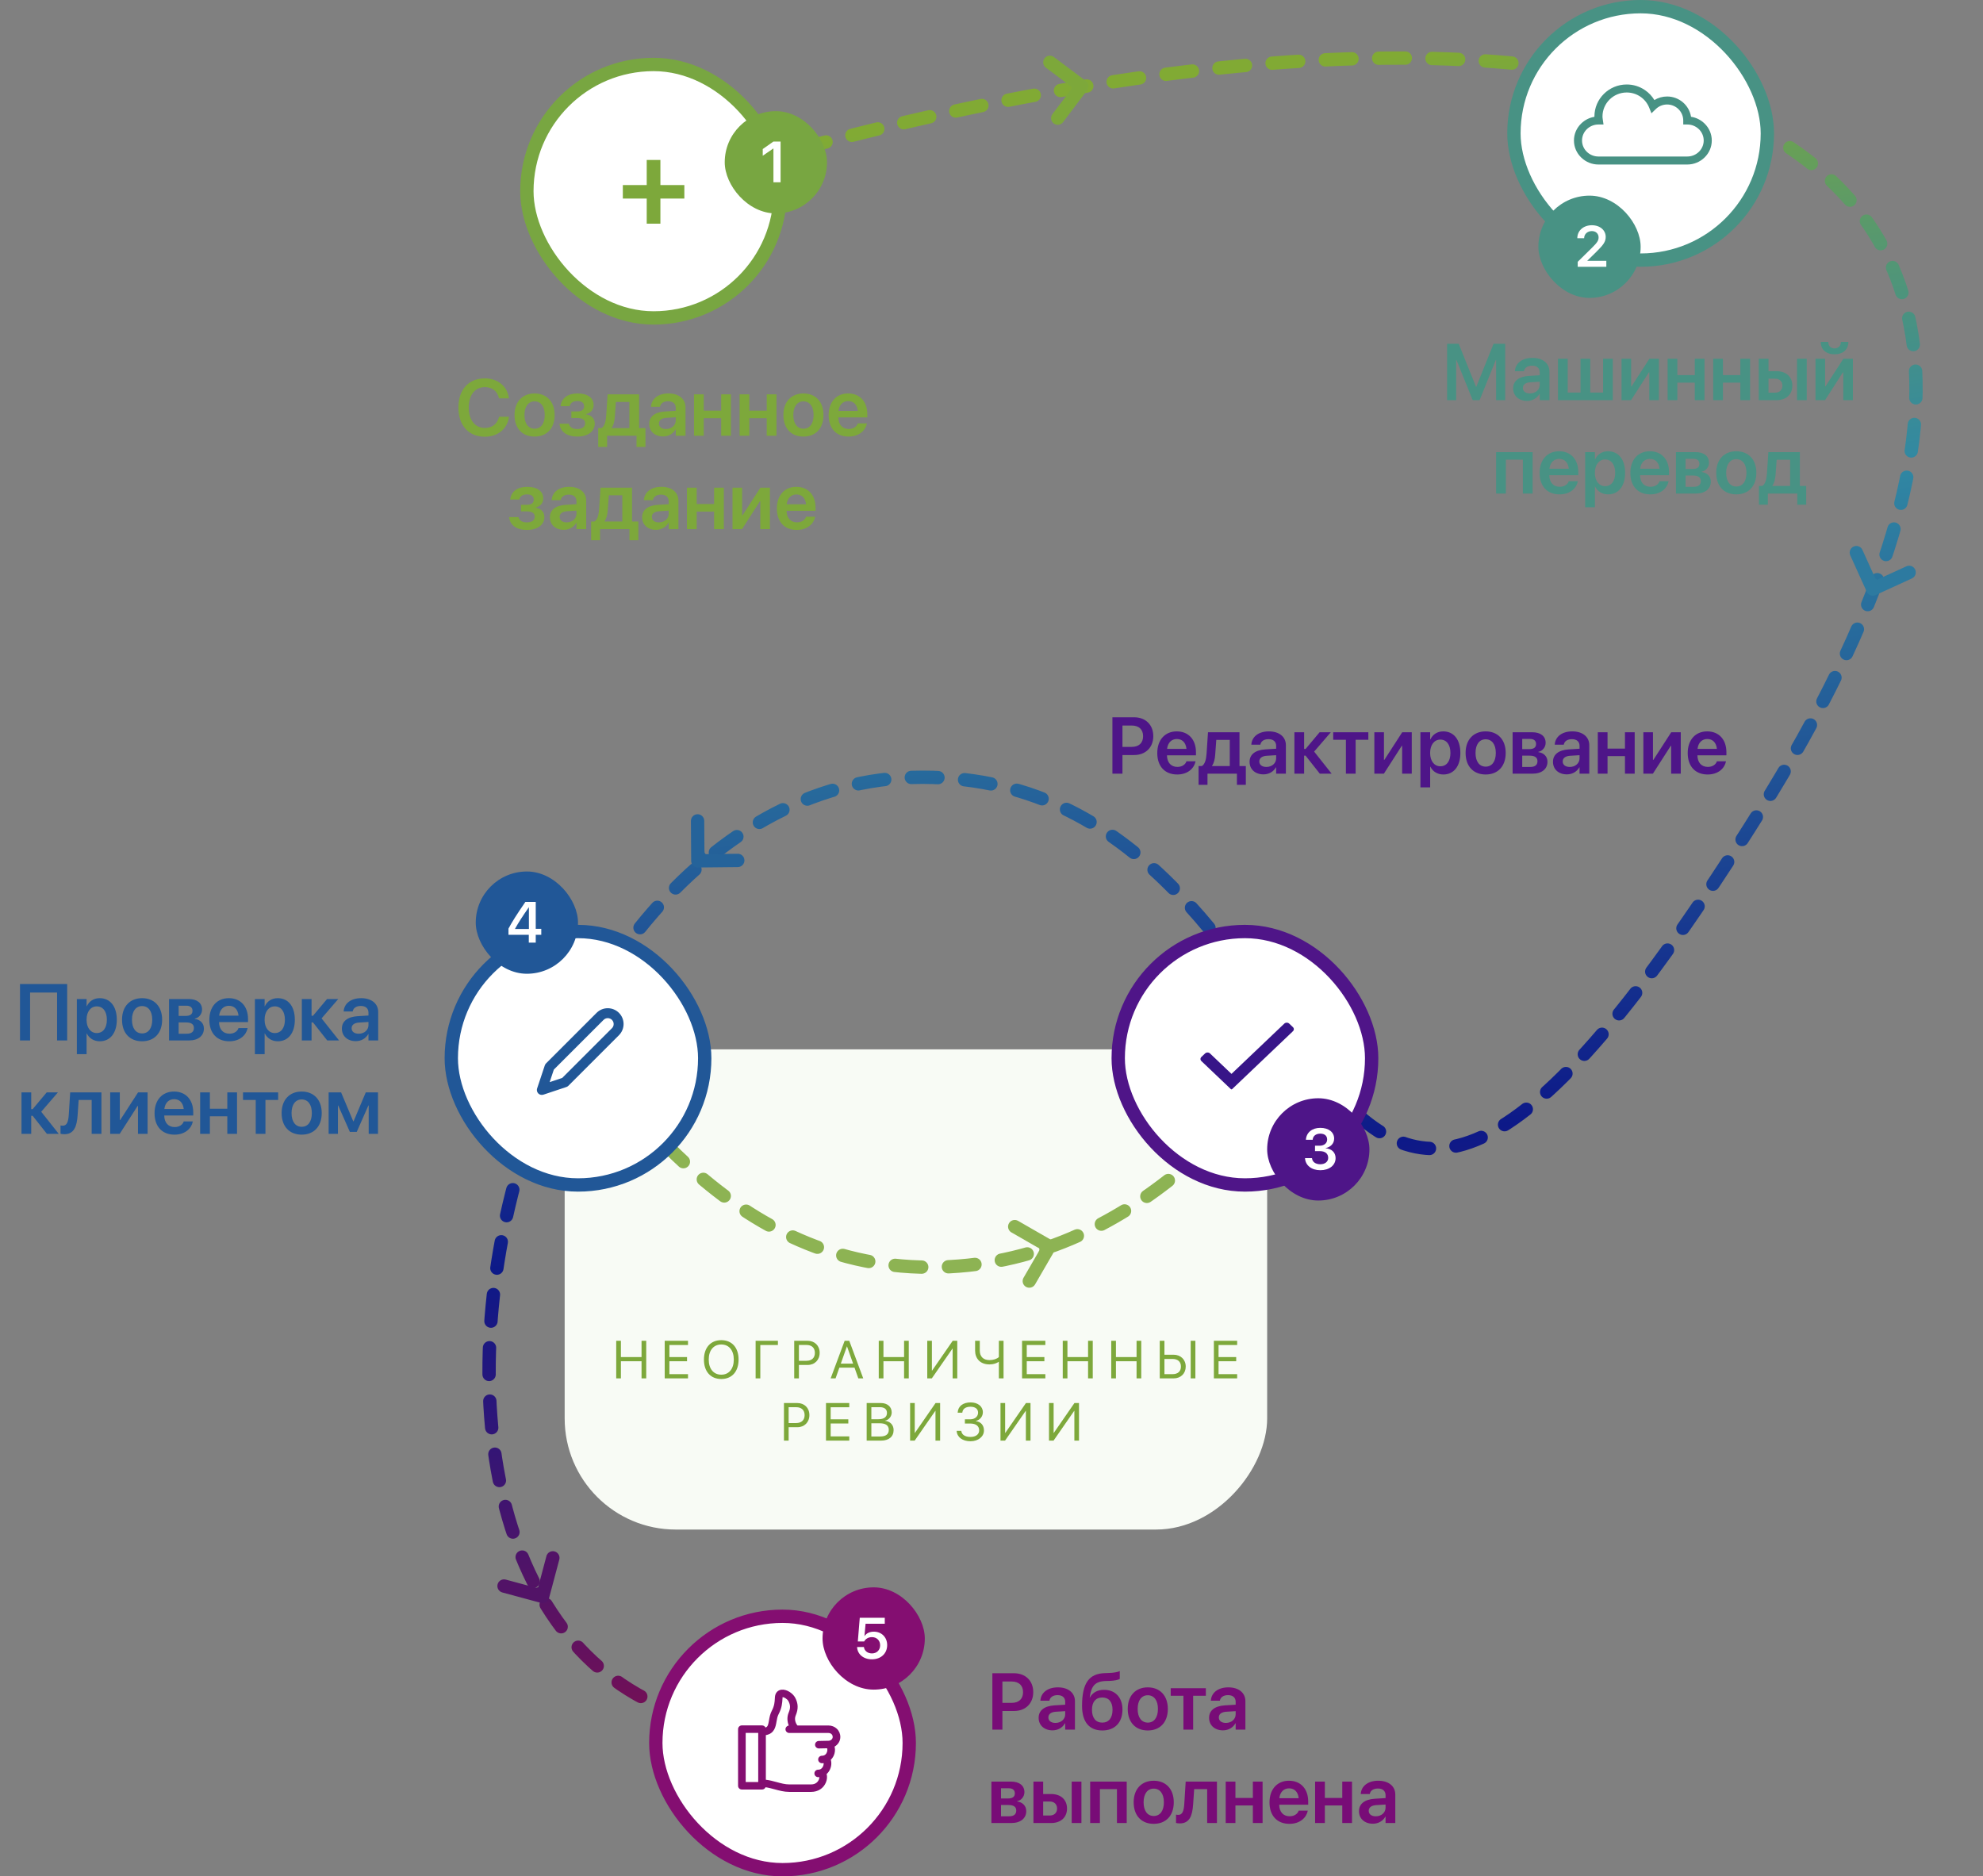
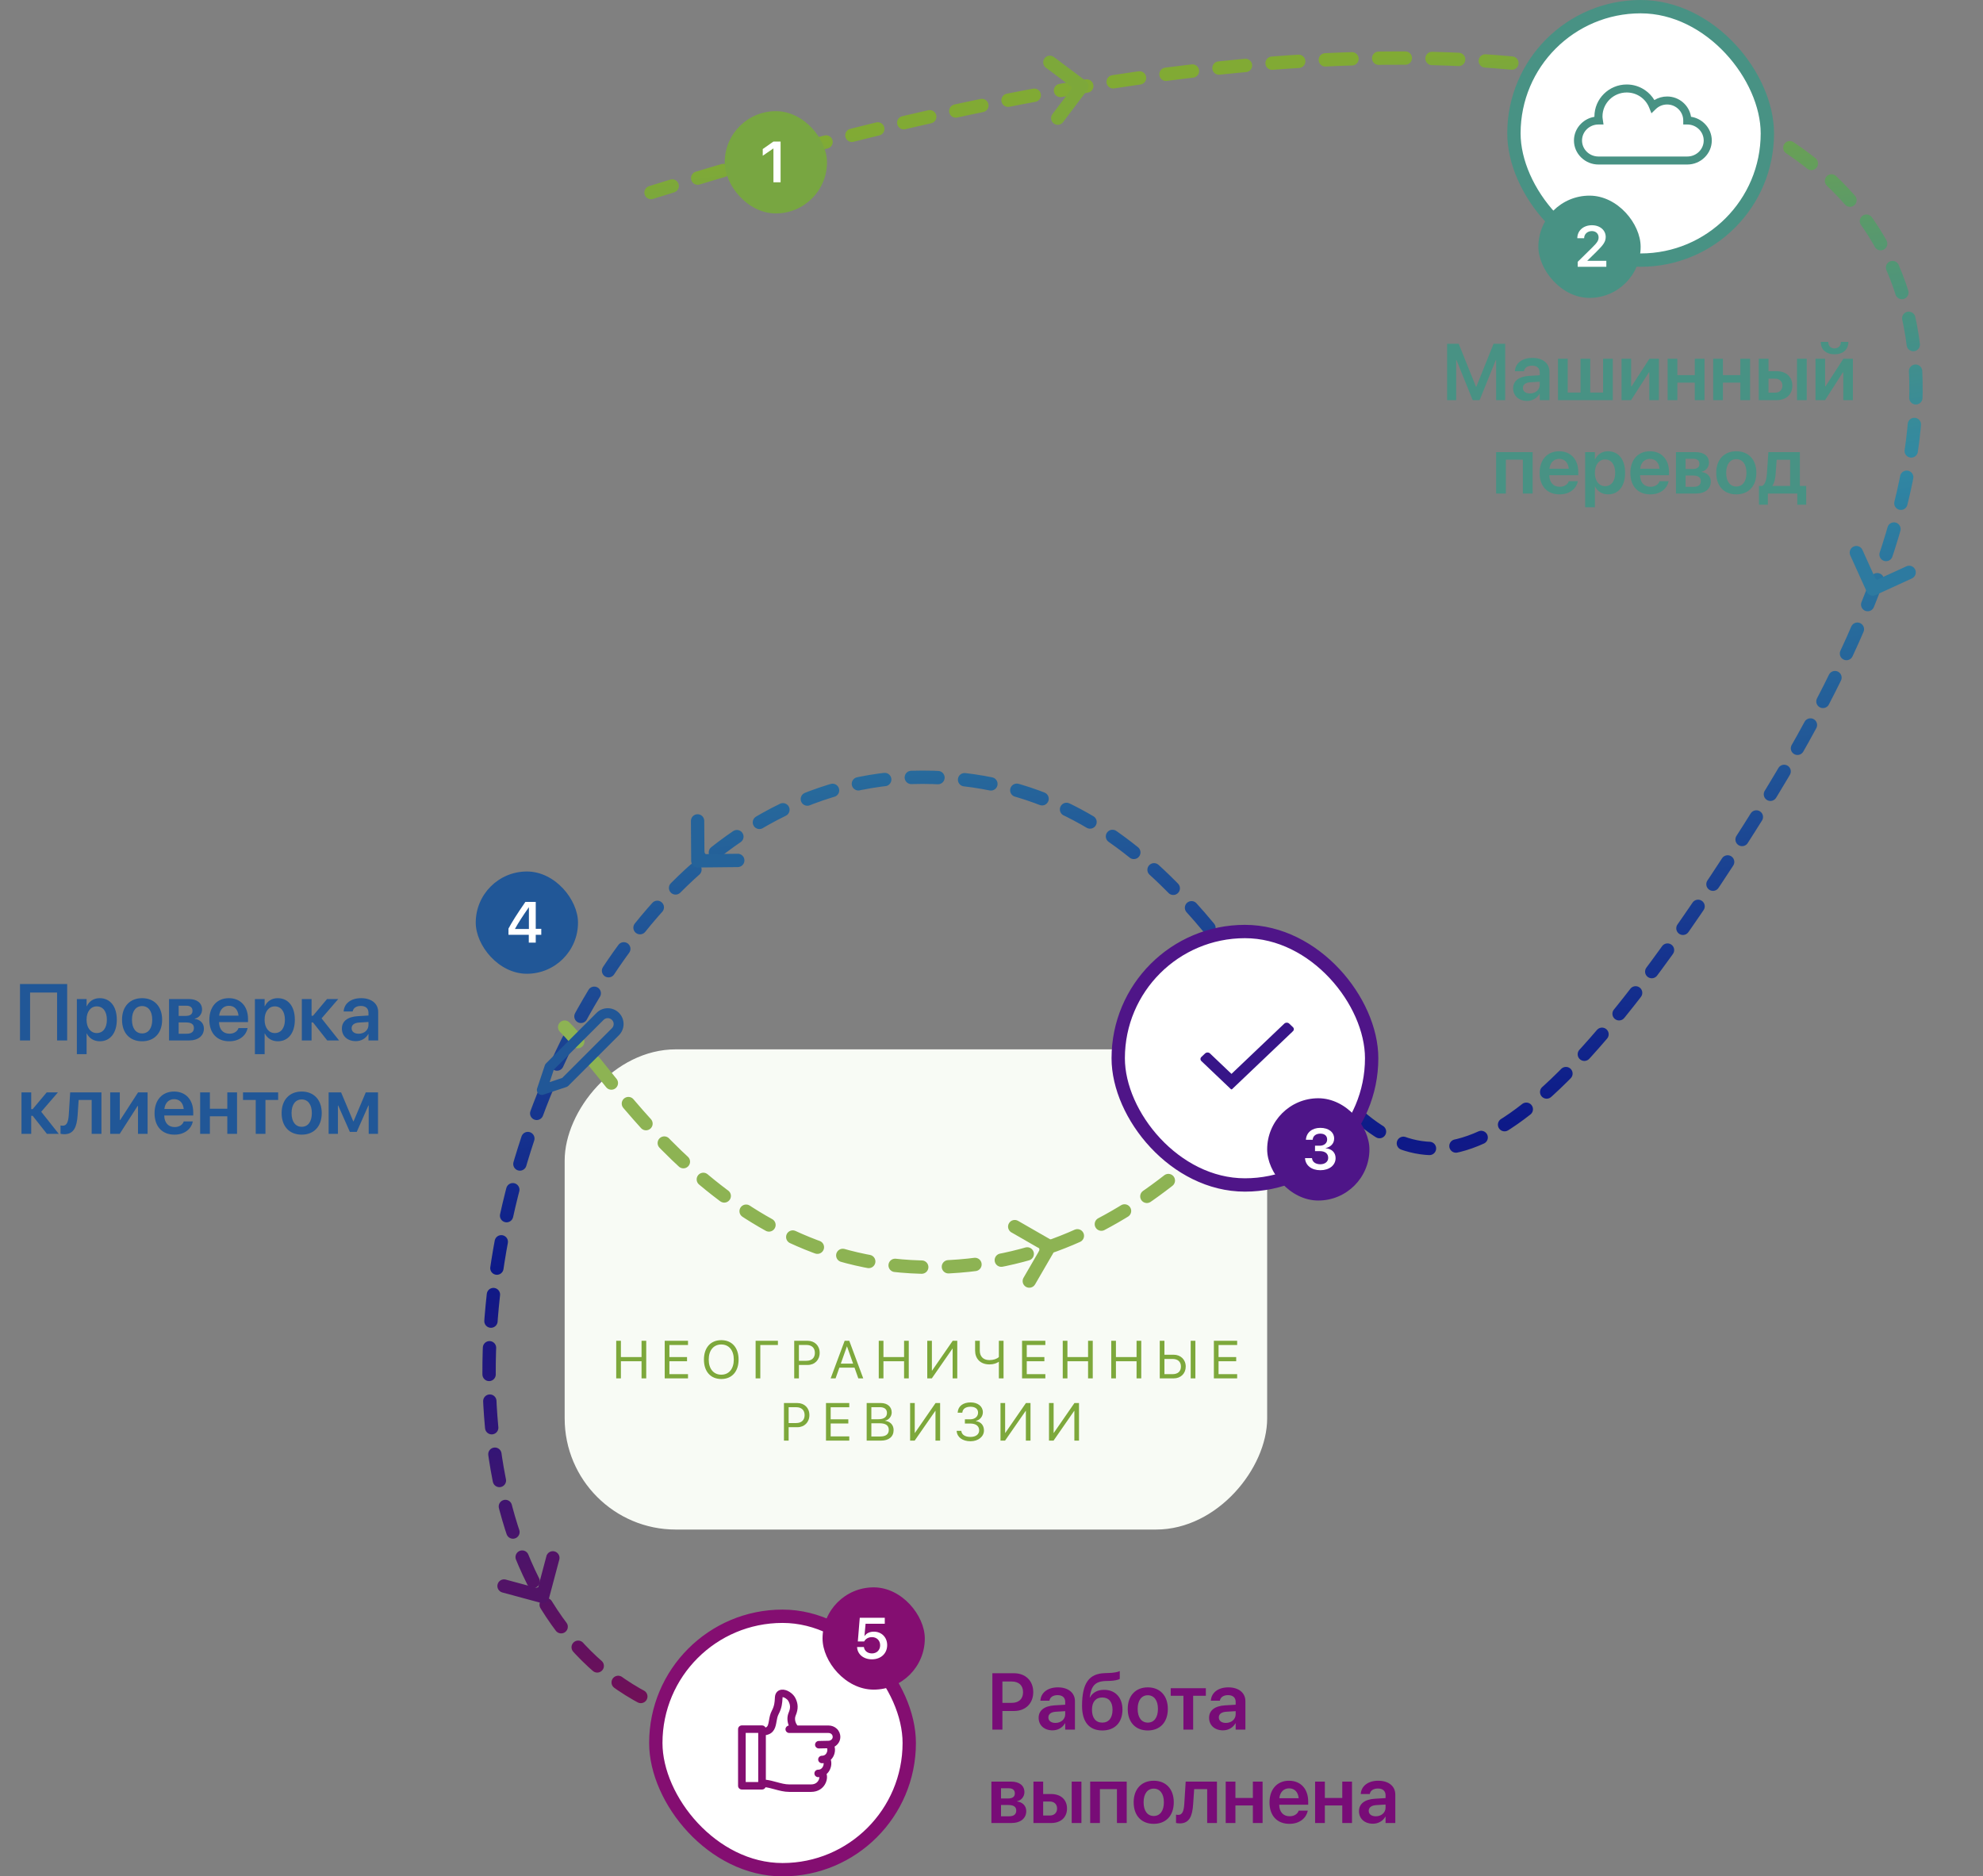
<svg xmlns="http://www.w3.org/2000/svg" width="446" height="422" viewBox="0 0 446 422" fill="none">
  <rect x="0" y="0" width="446" height="422" fill="#808080" stroke="none" />
  <rect width="158" height="108" rx="25" transform="matrix(-1 0 0 1 285 236)" fill="#F8FBF5" />
  <path d="M178.926 388.804C64.926 393.804 104.926 174.804 207.426 174.804C309.926 174.804 286.353 357.609 395.926 182.304C505.5 7 340 -18 146.426 43.304" stroke="url(#paint0_linear)" stroke-width="3" stroke-linecap="round" stroke-linejoin="round" stroke-dasharray="6 6" />
  <path d="M296 231C283 245.5 256.235 285 209.206 285C162.176 285 138.088 242.01 127 231" stroke="#8DB353" stroke-width="3" stroke-linecap="round" stroke-linejoin="round" stroke-dasharray="6 6" />
-   <rect x="118.5" y="14.5" width="57" height="57" rx="28.5" fill="white" stroke="#78A641" stroke-width="3" />
  <rect x="163" y="25" width="23" height="23" rx="11.5" fill="#78A641" />
  <rect x="147.5" y="363.5" width="57" height="57" rx="28.5" fill="white" stroke="#840E71" stroke-width="3" />
-   <rect x="101.5" y="209.5" width="57" height="57" rx="28.5" fill="white" stroke="#215797" stroke-width="3" />
  <rect x="251.5" y="209.5" width="57" height="57" rx="28.5" fill="white" stroke="#4F1588" stroke-width="3" />
  <rect x="340.5" y="1.5" width="57" height="57" rx="28.5" fill="white" stroke="#489284" stroke-width="3" />
-   <path d="M109.054 98.22C111.972 98.22 114.125 96.418 114.459 93.816L114.468 93.728H112.244L112.227 93.816C111.805 95.381 110.68 96.251 109.054 96.251C106.848 96.251 105.424 94.476 105.424 91.654V91.645C105.424 88.833 106.839 87.066 109.054 87.066C110.715 87.066 111.822 87.972 112.191 89.422L112.235 89.589H114.468L114.45 89.501C114.125 86.917 111.972 85.098 109.054 85.098C105.415 85.098 103.104 87.594 103.104 91.645V91.654C103.104 95.706 105.415 98.22 109.054 98.22ZM120.233 98.185C122.967 98.185 124.742 96.365 124.742 93.342V93.324C124.742 90.318 122.94 88.49 120.233 88.49C117.518 88.49 115.725 90.336 115.725 93.324V93.342C115.725 96.356 117.491 98.185 120.233 98.185ZM120.242 96.418C118.854 96.418 117.957 95.302 117.957 93.342V93.324C117.957 91.391 118.862 90.266 120.233 90.266C121.613 90.266 122.519 91.382 122.519 93.324V93.342C122.519 95.293 121.631 96.418 120.242 96.418ZM129.84 98.185C132.213 98.185 133.769 97.033 133.769 95.284V95.267C133.769 94.168 133.092 93.43 131.835 93.184V93.113C132.872 92.885 133.514 92.111 133.514 91.118V91.101C133.514 89.483 132.16 88.49 129.928 88.49C127.713 88.49 126.315 89.51 126.087 91.285L126.078 91.347H128.144L128.152 91.285C128.293 90.591 128.926 90.186 129.884 90.186C130.824 90.186 131.378 90.617 131.378 91.356V91.373C131.378 92.138 130.851 92.533 129.796 92.533H128.504V94.01H129.813C131.009 94.01 131.598 94.405 131.598 95.223V95.24C131.598 96.014 130.921 96.488 129.831 96.488C128.82 96.488 128.17 96.11 127.968 95.381L127.941 95.293H125.832L125.841 95.363C126.034 97.121 127.546 98.185 129.84 98.185ZM136.546 100.505V98H143.164V100.505H145.168V96.286H143.744V88.684H136.66L136.335 93.544C136.247 94.801 135.966 95.882 135.28 96.286H134.542V100.505H136.546ZM141.556 96.286H137.557V96.242C138.005 95.618 138.216 94.722 138.286 93.658L138.523 90.397H141.556V96.286ZM149.141 98.158C150.362 98.158 151.399 97.543 151.944 96.567H151.988V98H154.177V91.593C154.177 89.721 152.683 88.49 150.345 88.49C147.98 88.49 146.557 89.73 146.416 91.382L146.407 91.487H148.438L148.455 91.408C148.596 90.723 149.237 90.239 150.274 90.239C151.373 90.239 151.988 90.811 151.988 91.751V92.393L149.554 92.542C147.304 92.683 146.012 93.676 146.012 95.328V95.346C146.012 97.007 147.269 98.158 149.141 98.158ZM148.2 95.258V95.249C148.2 94.511 148.789 94.045 149.861 93.975L151.988 93.843V94.546C151.988 95.653 151.048 96.488 149.791 96.488C148.824 96.488 148.2 96.022 148.2 95.258ZM162.201 98H164.39V88.684H162.201V92.357H158.281V88.684H156.093V98H158.281V94.054H162.201V98ZM172.449 98H174.638V88.684H172.449V92.357H168.529V88.684H166.341V98H168.529V94.054H172.449V98ZM180.702 98.185C183.436 98.185 185.211 96.365 185.211 93.342V93.324C185.211 90.318 183.409 88.49 180.702 88.49C177.986 88.49 176.193 90.336 176.193 93.324V93.342C176.193 96.356 177.96 98.185 180.702 98.185ZM180.711 96.418C179.322 96.418 178.426 95.302 178.426 93.342V93.324C178.426 91.391 179.331 90.266 180.702 90.266C182.082 90.266 182.987 91.382 182.987 93.324V93.342C182.987 95.293 182.1 96.418 180.711 96.418ZM190.854 98.185C193.288 98.185 194.659 96.743 194.958 95.311L194.976 95.214H192.928L192.91 95.275C192.699 95.899 191.996 96.48 190.897 96.48C189.474 96.48 188.577 95.513 188.551 93.878H195.072V93.175C195.072 90.362 193.42 88.49 190.748 88.49C188.085 88.49 186.371 90.424 186.371 93.359V93.368C186.371 96.33 188.059 98.185 190.854 98.185ZM190.774 90.204C191.935 90.204 192.778 90.942 192.937 92.419H188.577C188.744 90.986 189.623 90.204 190.774 90.204ZM118.511 119.185C120.884 119.185 122.439 118.033 122.439 116.284V116.267C122.439 115.168 121.763 114.43 120.506 114.184V114.113C121.543 113.885 122.185 113.111 122.185 112.118V112.101C122.185 110.483 120.831 109.49 118.599 109.49C116.384 109.49 114.986 110.51 114.758 112.285L114.749 112.347H116.814L116.823 112.285C116.964 111.591 117.597 111.187 118.555 111.187C119.495 111.187 120.049 111.617 120.049 112.355V112.373C120.049 113.138 119.521 113.533 118.467 113.533H117.175V115.01H118.484C119.68 115.01 120.269 115.405 120.269 116.223V116.24C120.269 117.014 119.592 117.488 118.502 117.488C117.491 117.488 116.841 117.11 116.639 116.381L116.612 116.293H114.503L114.512 116.363C114.705 118.121 116.217 119.185 118.511 119.185ZM126.808 119.158C128.029 119.158 129.066 118.543 129.611 117.567H129.655V119H131.844V112.593C131.844 110.721 130.35 109.49 128.012 109.49C125.647 109.49 124.224 110.729 124.083 112.382L124.074 112.487H126.104L126.122 112.408C126.263 111.723 126.904 111.239 127.941 111.239C129.04 111.239 129.655 111.811 129.655 112.751V113.393L127.221 113.542C124.971 113.683 123.679 114.676 123.679 116.328V116.346C123.679 118.007 124.936 119.158 126.808 119.158ZM125.867 116.258V116.249C125.867 115.511 126.456 115.045 127.528 114.975L129.655 114.843V115.546C129.655 116.653 128.715 117.488 127.458 117.488C126.491 117.488 125.867 117.022 125.867 116.258ZM134.955 121.505V119H141.573V121.505H143.577V117.286H142.153V109.684H135.069L134.744 114.544C134.656 115.801 134.375 116.882 133.689 117.286H132.951V121.505H134.955ZM139.965 117.286H135.966V117.242C136.414 116.618 136.625 115.722 136.695 114.658L136.933 111.397H139.965V117.286ZM147.55 119.158C148.771 119.158 149.809 118.543 150.354 117.567H150.397V119H152.586V112.593C152.586 110.721 151.092 109.49 148.754 109.49C146.39 109.49 144.966 110.729 144.825 112.382L144.816 112.487H146.847L146.864 112.408C147.005 111.723 147.646 111.239 148.684 111.239C149.782 111.239 150.397 111.811 150.397 112.751V113.393L147.963 113.542C145.713 113.683 144.421 114.676 144.421 116.328V116.346C144.421 118.007 145.678 119.158 147.55 119.158ZM146.609 116.258V116.249C146.609 115.511 147.198 115.045 148.271 114.975L150.397 114.843V115.546C150.397 116.653 149.457 117.488 148.2 117.488C147.233 117.488 146.609 117.022 146.609 116.258ZM160.61 119H162.799V109.684H160.61V113.357H156.69V109.684H154.502V119H156.69V115.054H160.61V119ZM164.75 119H166.895L170.911 112.742H170.999V119H173.161V109.684H171.017L167 115.897H166.912V109.684H164.75V119ZM179.208 119.185C181.643 119.185 183.014 117.743 183.312 116.311L183.33 116.214H181.282L181.265 116.275C181.054 116.899 180.351 117.479 179.252 117.479C177.828 117.479 176.932 116.513 176.905 114.878H183.427V114.175C183.427 111.362 181.774 109.49 179.103 109.49C176.439 109.49 174.726 111.424 174.726 114.359V114.368C174.726 117.33 176.413 119.185 179.208 119.185ZM179.129 111.204C180.289 111.204 181.133 111.942 181.291 113.419H176.932C177.099 111.986 177.978 111.204 179.129 111.204Z" fill="#7DA83B" />
  <path d="M173.956 41H175.562V31.84H173.943L171.55 33.523V35.027L173.917 33.402H173.956V41Z" fill="white" />
  <rect x="346" y="44" width="23" height="23" rx="11.5" fill="#489284" />
  <path d="M354.756 53.576H356.292C356.292 52.643 357.042 51.97 358.032 51.97C358.939 51.97 359.542 52.58 359.542 53.379C359.542 54.065 359.276 54.522 358.083 55.696L354.845 58.883V60H361.282V58.661H357.01V58.629L359.028 56.648C360.628 55.074 361.142 54.363 361.142 53.278C361.142 51.805 359.898 50.656 358.032 50.656C356.127 50.656 354.756 51.869 354.756 53.576Z" fill="white" />
  <rect x="285" y="247" width="23" height="23" rx="11.5" fill="#4E1588" />
  <path d="M295.762 258.893H296.848C298.022 258.893 298.733 259.439 298.727 260.417C298.727 261.254 298.009 261.845 296.962 261.845C295.876 261.845 295.146 261.299 295.083 260.467H293.515C293.598 262.086 294.956 263.184 296.962 263.184C298.968 263.184 300.39 262.08 300.39 260.455C300.39 259.179 299.495 258.366 298.143 258.239V258.208C299.247 257.979 300.066 257.217 300.066 256.062C300.066 254.646 298.847 253.656 296.949 253.656C295.108 253.656 293.82 254.697 293.712 256.335H295.235C295.292 255.472 295.984 254.958 296.949 254.958C297.958 254.958 298.492 255.478 298.492 256.284C298.492 257.097 297.819 257.674 296.81 257.674H295.762V258.893Z" fill="white" />
  <rect x="107" y="196" width="23" height="23" rx="11.5" fill="#215797" />
  <path d="M118.933 212H120.495V210.242H121.739V208.896H120.495V202.84H118.165C116.178 205.729 115.156 207.354 114.363 208.845V210.242H118.933V212ZM115.835 208.89C116.565 207.557 117.454 206.179 118.933 204.059H118.958V208.934H115.835V208.89Z" fill="white" />
  <rect x="185" y="357" width="23" height="23" rx="11.5" fill="#840E71" />
  <path d="M196.095 373.184C198.126 373.184 199.536 371.876 199.536 369.979C199.536 368.233 198.279 366.963 196.533 366.963C195.613 366.963 194.857 367.325 194.458 367.941H194.426L194.68 365.18H198.996V363.84H193.372L192.934 369.166H194.362C194.711 368.544 195.327 368.195 196.114 368.195C197.193 368.195 197.955 368.95 197.955 370.023C197.955 371.102 197.2 371.857 196.108 371.857C195.143 371.857 194.407 371.28 194.305 370.423H192.769C192.839 372.048 194.21 373.184 196.095 373.184Z" fill="white" />
  <path d="M325.473 90H327.512V80.982H327.582L331.229 90H332.776L336.424 80.982H336.494V90H338.533V77.317H335.923L332.029 87.003H331.977L328.083 77.317H325.473V90ZM343.455 90.158C344.677 90.158 345.714 89.543 346.259 88.567H346.303V90H348.491V83.593C348.491 81.721 346.997 80.49 344.659 80.49C342.295 80.49 340.871 81.73 340.73 83.382L340.722 83.487H342.752L342.77 83.408C342.91 82.723 343.552 82.239 344.589 82.239C345.688 82.239 346.303 82.811 346.303 83.751V84.393L343.868 84.542C341.618 84.683 340.326 85.676 340.326 87.328V87.346C340.326 89.007 341.583 90.158 343.455 90.158ZM342.515 87.258V87.249C342.515 86.511 343.104 86.045 344.176 85.975L346.303 85.843V86.546C346.303 87.653 345.362 88.488 344.105 88.488C343.139 88.488 342.515 88.022 342.515 87.258ZM350.407 90H362.738V80.684H360.55V88.286H357.667V80.684H355.479V88.286H352.596V80.684H350.407V90ZM364.698 90H366.843L370.859 83.742H370.947V90H373.109V80.684H370.965L366.948 86.897H366.86V80.684H364.698V90ZM381.178 90H383.366V80.684H381.178V84.357H377.258V80.684H375.069V90H377.258V86.054H381.178V90ZM391.426 90H393.614V80.684H391.426V84.357H387.506V80.684H385.317V90H387.506V86.054H391.426V90ZM395.565 90H399.547C401.718 90 403.115 88.734 403.115 86.748V86.731C403.115 84.744 401.718 83.478 399.547 83.478H397.754V80.684H395.565V90ZM404.17 90H406.358V80.684H404.17V90ZM399.239 85.166C400.241 85.166 400.883 85.781 400.883 86.731V86.748C400.883 87.689 400.25 88.312 399.239 88.312H397.754V85.166H399.239ZM412.607 79.682C414.532 79.682 415.71 78.583 415.71 76.966V76.895H414.031V76.966C414.031 77.722 413.504 78.355 412.616 78.355C411.693 78.355 411.201 77.722 411.201 76.966V76.895H409.514V76.966C409.514 78.583 410.691 79.682 412.607 79.682ZM408.327 90H410.472L414.488 83.742H414.576V90H416.738V80.684H414.594L410.577 86.897H410.489V80.684H408.327V90ZM336.494 111H338.683V103.371H342.515V111H344.712V101.684H336.494V111ZM350.759 111.185C353.193 111.185 354.564 109.743 354.863 108.311L354.881 108.214H352.833L352.815 108.275C352.604 108.899 351.901 109.479 350.803 109.479C349.379 109.479 348.482 108.513 348.456 106.878H354.978V106.175C354.978 103.362 353.325 101.49 350.653 101.49C347.99 101.49 346.276 103.424 346.276 106.359V106.368C346.276 109.33 347.964 111.185 350.759 111.185ZM350.68 103.204C351.84 103.204 352.684 103.942 352.842 105.419H348.482C348.649 103.986 349.528 103.204 350.68 103.204ZM356.524 114.076H358.713V109.427H358.757C359.293 110.517 360.356 111.185 361.684 111.185C364.013 111.185 365.507 109.339 365.507 106.351V106.342C365.507 103.336 364.021 101.49 361.648 101.49C360.321 101.49 359.293 102.176 358.766 103.292H358.713V101.684H356.524V114.076ZM360.998 109.339C359.653 109.339 358.704 108.17 358.704 106.351V106.342C358.704 104.514 359.645 103.336 360.998 103.336C362.396 103.336 363.274 104.479 363.274 106.342V106.351C363.274 108.188 362.404 109.339 360.998 109.339ZM371.167 111.185C373.602 111.185 374.973 109.743 375.271 108.311L375.289 108.214H373.241L373.224 108.275C373.013 108.899 372.31 109.479 371.211 109.479C369.787 109.479 368.891 108.513 368.864 106.878H375.386V106.175C375.386 103.362 373.733 101.49 371.062 101.49C368.398 101.49 366.685 103.424 366.685 106.359V106.368C366.685 109.33 368.372 111.185 371.167 111.185ZM371.088 103.204C372.248 103.204 373.092 103.942 373.25 105.419H368.891C369.058 103.986 369.937 103.204 371.088 103.204ZM376.941 111H381.433C383.498 111 384.781 109.954 384.781 108.319V108.302C384.781 107.15 383.955 106.307 382.733 106.157V106.087C383.656 105.929 384.368 105.05 384.368 104.074V104.057C384.368 102.58 383.243 101.684 381.362 101.684H376.941V111ZM379.104 105.48V103.187H380.844C381.723 103.187 382.215 103.582 382.215 104.32V104.338C382.215 105.103 381.696 105.48 380.677 105.48H379.104ZM379.104 109.488V106.948H380.747C381.925 106.948 382.531 107.344 382.531 108.188V108.205C382.531 109.058 381.96 109.488 380.923 109.488H379.104ZM390.512 111.185C393.245 111.185 395.021 109.365 395.021 106.342V106.324C395.021 103.318 393.219 101.49 390.512 101.49C387.796 101.49 386.003 103.336 386.003 106.324V106.342C386.003 109.356 387.77 111.185 390.512 111.185ZM390.521 109.418C389.132 109.418 388.235 108.302 388.235 106.342V106.324C388.235 104.391 389.141 103.266 390.512 103.266C391.892 103.266 392.797 104.382 392.797 106.324V106.342C392.797 108.293 391.909 109.418 390.521 109.418ZM397.613 113.505V111H404.231V113.505H406.235V109.286H404.812V101.684H397.728L397.402 106.544C397.314 107.801 397.033 108.882 396.348 109.286H395.609V113.505H397.613ZM402.623 109.286H398.624V109.242C399.072 108.618 399.283 107.722 399.354 106.658L399.591 103.397H402.623V109.286Z" fill="#489284" />
  <path d="M223.195 389H225.454V384.808H228.073C230.648 384.808 232.389 383.103 232.389 380.571V380.554C232.389 378.014 230.648 376.317 228.073 376.317H223.195V389ZM227.52 378.172C229.146 378.172 230.095 379.042 230.095 380.562V380.58C230.095 382.101 229.146 382.979 227.52 382.979H225.454V378.172H227.52ZM236.73 389.158C237.952 389.158 238.989 388.543 239.534 387.567H239.578V389H241.767V382.593C241.767 380.721 240.272 379.49 237.935 379.49C235.57 379.49 234.146 380.729 234.006 382.382L233.997 382.487H236.027L236.045 382.408C236.186 381.723 236.827 381.239 237.864 381.239C238.963 381.239 239.578 381.811 239.578 382.751V383.393L237.144 383.542C234.894 383.683 233.602 384.676 233.602 386.328V386.346C233.602 388.007 234.858 389.158 236.73 389.158ZM235.79 386.258V386.249C235.79 385.511 236.379 385.045 237.451 384.975L239.578 384.843V385.546C239.578 386.653 238.638 387.488 237.381 387.488C236.414 387.488 235.79 387.022 235.79 386.258ZM247.945 389.185C250.731 389.185 252.454 387.4 252.454 384.491V384.474C252.454 381.767 250.828 380.044 248.323 380.044C246.82 380.044 245.722 380.668 245.133 381.775H245.089L245.106 381.652C245.449 379.218 246.258 378.154 248.631 378.066L249.536 378.04C250.608 378.005 251.522 377.82 251.848 377.583V375.834C251.32 376.08 250.406 376.229 249.404 376.256L248.455 376.291C244.983 376.414 243.366 378.462 243.366 383.639V383.656C243.366 387.295 244.992 389.185 247.945 389.185ZM247.91 387.418C246.451 387.418 245.599 386.372 245.599 384.526V384.509C245.599 382.76 246.451 381.767 247.91 381.767C249.369 381.767 250.222 382.76 250.222 384.509V384.526C250.222 386.372 249.369 387.418 247.91 387.418ZM258.149 389.185C260.883 389.185 262.658 387.365 262.658 384.342V384.324C262.658 381.318 260.856 379.49 258.149 379.49C255.434 379.49 253.641 381.336 253.641 384.324V384.342C253.641 387.356 255.407 389.185 258.149 389.185ZM258.158 387.418C256.77 387.418 255.873 386.302 255.873 384.342V384.324C255.873 382.391 256.778 381.266 258.149 381.266C259.529 381.266 260.435 382.382 260.435 384.324V384.342C260.435 386.293 259.547 387.418 258.158 387.418ZM271.21 379.684H263.309V381.38H266.165V389H268.354V381.38H271.21V379.684ZM275.068 389.158C276.29 389.158 277.327 388.543 277.872 387.567H277.916V389H280.104V382.593C280.104 380.721 278.61 379.49 276.272 379.49C273.908 379.49 272.484 380.729 272.344 382.382L272.335 382.487H274.365L274.383 382.408C274.523 381.723 275.165 381.239 276.202 381.239C277.301 381.239 277.916 381.811 277.916 382.751V383.393L275.481 383.542C273.231 383.683 271.939 384.676 271.939 386.328V386.346C271.939 388.007 273.196 389.158 275.068 389.158ZM274.128 386.258V386.249C274.128 385.511 274.717 385.045 275.789 384.975L277.916 384.843V385.546C277.916 386.653 276.976 387.488 275.719 387.488C274.752 387.488 274.128 387.022 274.128 386.258ZM222.976 410H227.467C229.532 410 230.815 408.954 230.815 407.319V407.302C230.815 406.15 229.989 405.307 228.768 405.157V405.087C229.69 404.929 230.402 404.05 230.402 403.074V403.057C230.402 401.58 229.277 400.684 227.396 400.684H222.976V410ZM225.138 404.48V402.187H226.878C227.757 402.187 228.249 402.582 228.249 403.32V403.338C228.249 404.103 227.73 404.48 226.711 404.48H225.138ZM225.138 408.488V405.948H226.781C227.959 405.948 228.565 406.344 228.565 407.188V407.205C228.565 408.058 227.994 408.488 226.957 408.488H225.138ZM232.433 410H236.414C238.585 410 239.982 408.734 239.982 406.748V406.73C239.982 404.744 238.585 403.479 236.414 403.479H234.621V400.684H232.433V410ZM241.037 410H243.226V400.684H241.037V410ZM236.106 405.166C237.108 405.166 237.75 405.781 237.75 406.73V406.748C237.75 407.688 237.117 408.312 236.106 408.312H234.621V405.166H236.106ZM245.194 410H247.383V402.371H251.215V410H253.412V400.684H245.194V410ZM259.485 410.185C262.219 410.185 263.994 408.365 263.994 405.342V405.324C263.994 402.318 262.192 400.49 259.485 400.49C256.77 400.49 254.977 402.336 254.977 405.324V405.342C254.977 408.356 256.743 410.185 259.485 410.185ZM259.494 408.418C258.105 408.418 257.209 407.302 257.209 405.342V405.324C257.209 403.391 258.114 402.266 259.485 402.266C260.865 402.266 261.771 403.382 261.771 405.324V405.342C261.771 407.293 260.883 408.418 259.494 408.418ZM268.354 405.764L268.582 402.38H271.509V410H273.706V400.684H266.675L266.367 405.605C266.262 407.293 265.945 408.172 265.005 408.172C264.768 408.172 264.592 408.137 264.504 408.11V409.982C264.645 410.026 264.935 410.088 265.339 410.088C267.527 410.088 268.178 408.409 268.354 405.764ZM281.783 410H283.972V400.684H281.783V404.357H277.863V400.684H275.675V410H277.863V406.054H281.783V410ZM290.01 410.185C292.444 410.185 293.815 408.743 294.114 407.311L294.132 407.214H292.084L292.066 407.275C291.855 407.899 291.152 408.479 290.054 408.479C288.63 408.479 287.733 407.513 287.707 405.878H294.229V405.175C294.229 402.362 292.576 400.49 289.904 400.49C287.241 400.49 285.527 402.424 285.527 405.359V405.368C285.527 408.33 287.215 410.185 290.01 410.185ZM289.931 402.204C291.091 402.204 291.935 402.942 292.093 404.419H287.733C287.9 402.986 288.779 402.204 289.931 402.204ZM301.893 410H304.081V400.684H301.893V404.357H297.973V400.684H295.784V410H297.973V406.054H301.893V410ZM308.783 410.158C310.005 410.158 311.042 409.543 311.587 408.567H311.631V410H313.819V403.593C313.819 401.721 312.325 400.49 309.987 400.49C307.623 400.49 306.199 401.729 306.059 403.382L306.05 403.487H308.08L308.098 403.408C308.238 402.723 308.88 402.239 309.917 402.239C311.016 402.239 311.631 402.811 311.631 403.751V404.393L309.196 404.542C306.946 404.683 305.654 405.676 305.654 407.328V407.346C305.654 409.007 306.911 410.158 308.783 410.158ZM307.843 407.258V407.249C307.843 406.511 308.432 406.045 309.504 405.975L311.631 405.843V406.546C311.631 407.653 310.69 408.488 309.434 408.488C308.467 408.488 307.843 408.022 307.843 407.258Z" fill="#780C77" />
-   <path d="M250.195 174H252.454V169.808H255.073C257.648 169.808 259.389 168.103 259.389 165.571V165.554C259.389 163.014 257.648 161.317 255.073 161.317H250.195V174ZM254.52 163.172C256.146 163.172 257.095 164.042 257.095 165.562V165.58C257.095 167.101 256.146 167.979 254.52 167.979H252.454V163.172H254.52ZM264.768 174.185C267.202 174.185 268.573 172.743 268.872 171.311L268.89 171.214H266.842L266.824 171.275C266.613 171.899 265.91 172.479 264.812 172.479C263.388 172.479 262.491 171.513 262.465 169.878H268.986V169.175C268.986 166.362 267.334 164.49 264.662 164.49C261.999 164.49 260.285 166.424 260.285 169.359V169.368C260.285 172.33 261.973 174.185 264.768 174.185ZM264.688 166.204C265.849 166.204 266.692 166.942 266.851 168.419H262.491C262.658 166.986 263.537 166.204 264.688 166.204ZM271.579 176.505V174H278.197V176.505H280.201V172.286H278.777V164.684H271.693L271.368 169.544C271.28 170.801 270.999 171.882 270.313 172.286H269.575V176.505H271.579ZM276.589 172.286H272.59V172.242C273.038 171.618 273.249 170.722 273.319 169.658L273.557 166.397H276.589V172.286ZM284.174 174.158C285.396 174.158 286.433 173.543 286.978 172.567H287.021V174H289.21V167.593C289.21 165.721 287.716 164.49 285.378 164.49C283.014 164.49 281.59 165.729 281.449 167.382L281.44 167.487H283.471L283.488 167.408C283.629 166.723 284.271 166.239 285.308 166.239C286.406 166.239 287.021 166.811 287.021 167.751V168.393L284.587 168.542C282.337 168.683 281.045 169.676 281.045 171.328V171.346C281.045 173.007 282.302 174.158 284.174 174.158ZM283.233 171.258V171.249C283.233 170.511 283.822 170.045 284.895 169.975L287.021 169.843V170.546C287.021 171.653 286.081 172.488 284.824 172.488C283.857 172.488 283.233 172.022 283.233 171.258ZM293.64 169.948L296.839 174H299.502L295.564 169.034L299.317 164.684H296.795L293.64 168.445H293.314V164.684H291.126V174H293.314V169.948H293.64ZM307.755 164.684H299.854V166.38H302.71V174H304.898V166.38H307.755V164.684ZM309.108 174H311.253L315.27 167.742H315.357V174H317.52V164.684H315.375L311.358 170.897H311.271V164.684H309.108V174ZM319.471 177.076H321.659V172.427H321.703C322.239 173.517 323.303 174.185 324.63 174.185C326.959 174.185 328.453 172.339 328.453 169.351V169.342C328.453 166.336 326.968 164.49 324.595 164.49C323.268 164.49 322.239 165.176 321.712 166.292H321.659V164.684H319.471V177.076ZM323.944 172.339C322.6 172.339 321.65 171.17 321.65 169.351V169.342C321.65 167.514 322.591 166.336 323.944 166.336C325.342 166.336 326.221 167.479 326.221 169.342V169.351C326.221 171.188 325.351 172.339 323.944 172.339ZM334.14 174.185C336.873 174.185 338.648 172.365 338.648 169.342V169.324C338.648 166.318 336.847 164.49 334.14 164.49C331.424 164.49 329.631 166.336 329.631 169.324V169.342C329.631 172.356 331.397 174.185 334.14 174.185ZM334.148 172.418C332.76 172.418 331.863 171.302 331.863 169.342V169.324C331.863 167.391 332.769 166.266 334.14 166.266C335.52 166.266 336.425 167.382 336.425 169.324V169.342C336.425 171.293 335.537 172.418 334.148 172.418ZM340.204 174H344.695C346.761 174 348.044 172.954 348.044 171.319V171.302C348.044 170.15 347.218 169.307 345.996 169.157V169.087C346.919 168.929 347.631 168.05 347.631 167.074V167.057C347.631 165.58 346.506 164.684 344.625 164.684H340.204V174ZM342.366 168.48V166.187H344.106C344.985 166.187 345.478 166.582 345.478 167.32V167.338C345.478 168.103 344.959 168.48 343.939 168.48H342.366ZM342.366 172.488V169.948H344.01C345.188 169.948 345.794 170.344 345.794 171.188V171.205C345.794 172.058 345.223 172.488 344.186 172.488H342.366ZM352.412 174.158C353.634 174.158 354.671 173.543 355.216 172.567H355.26V174H357.448V167.593C357.448 165.721 355.954 164.49 353.616 164.49C351.252 164.49 349.828 165.729 349.688 167.382L349.679 167.487H351.709L351.727 167.408C351.867 166.723 352.509 166.239 353.546 166.239C354.645 166.239 355.26 166.811 355.26 167.751V168.393L352.825 168.542C350.575 168.683 349.283 169.676 349.283 171.328V171.346C349.283 173.007 350.54 174.158 352.412 174.158ZM351.472 171.258V171.249C351.472 170.511 352.061 170.045 353.133 169.975L355.26 169.843V170.546C355.26 171.653 354.319 172.488 353.062 172.488C352.096 172.488 351.472 172.022 351.472 171.258ZM365.473 174H367.661V164.684H365.473V168.357H361.553V164.684H359.364V174H361.553V170.054H365.473V174ZM369.612 174H371.757L375.773 167.742H375.861V174H378.023V164.684H375.879L371.862 170.897H371.774V164.684H369.612V174ZM384.07 174.185C386.505 174.185 387.876 172.743 388.175 171.311L388.192 171.214H386.145L386.127 171.275C385.916 171.899 385.213 172.479 384.114 172.479C382.69 172.479 381.794 171.513 381.768 169.878H388.289V169.175C388.289 166.362 386.637 164.49 383.965 164.49C381.302 164.49 379.588 166.424 379.588 169.359V169.368C379.588 172.33 381.275 174.185 384.07 174.185ZM383.991 166.204C385.151 166.204 385.995 166.942 386.153 168.419H381.794C381.961 166.986 382.84 166.204 383.991 166.204Z" fill="#4E1588" />
  <path d="M15.107 234V221.317H4.499V234H6.767V223.225H12.84V234H15.107ZM17.287 237.076H19.476V232.427H19.52C20.056 233.517 21.119 234.185 22.446 234.185C24.775 234.185 26.27 232.339 26.27 229.351V229.342C26.27 226.336 24.784 224.49 22.411 224.49C21.084 224.49 20.056 225.176 19.528 226.292H19.476V224.684H17.287V237.076ZM21.761 232.339C20.416 232.339 19.467 231.17 19.467 229.351V229.342C19.467 227.514 20.407 226.336 21.761 226.336C23.158 226.336 24.037 227.479 24.037 229.342V229.351C24.037 231.188 23.167 232.339 21.761 232.339ZM31.956 234.185C34.69 234.185 36.465 232.365 36.465 229.342V229.324C36.465 226.318 34.663 224.49 31.956 224.49C29.24 224.49 27.447 226.336 27.447 229.324V229.342C27.447 232.356 29.214 234.185 31.956 234.185ZM31.965 232.418C30.576 232.418 29.68 231.302 29.68 229.342V229.324C29.68 227.391 30.585 226.266 31.956 226.266C33.336 226.266 34.241 227.382 34.241 229.324V229.342C34.241 231.293 33.353 232.418 31.965 232.418ZM38.02 234H42.512C44.577 234 45.86 232.954 45.86 231.319V231.302C45.86 230.15 45.034 229.307 43.812 229.157V229.087C44.735 228.929 45.447 228.05 45.447 227.074V227.057C45.447 225.58 44.322 224.684 42.441 224.684H38.02V234ZM40.183 228.48V226.187H41.923C42.802 226.187 43.294 226.582 43.294 227.32V227.338C43.294 228.103 42.775 228.48 41.756 228.48H40.183ZM40.183 232.488V229.948H41.826C43.004 229.948 43.61 230.344 43.61 231.188V231.205C43.61 232.058 43.039 232.488 42.002 232.488H40.183ZM51.565 234.185C53.999 234.185 55.37 232.743 55.669 231.311L55.687 231.214H53.639L53.621 231.275C53.41 231.899 52.707 232.479 51.608 232.479C50.185 232.479 49.288 231.513 49.262 229.878H55.783V229.175C55.783 226.362 54.131 224.49 51.459 224.49C48.796 224.49 47.082 226.424 47.082 229.359V229.368C47.082 232.33 48.77 234.185 51.565 234.185ZM51.485 226.204C52.645 226.204 53.489 226.942 53.648 228.419H49.288C49.455 226.986 50.334 226.204 51.485 226.204ZM57.33 237.076H59.519V232.427H59.562C60.099 233.517 61.162 234.185 62.489 234.185C64.818 234.185 66.312 232.339 66.312 229.351V229.342C66.312 226.336 64.827 224.49 62.454 224.49C61.127 224.49 60.099 225.176 59.571 226.292H59.519V224.684H57.33V237.076ZM61.804 232.339C60.459 232.339 59.51 231.17 59.51 229.351V229.342C59.51 227.514 60.45 226.336 61.804 226.336C63.201 226.336 64.08 227.479 64.08 229.342V229.351C64.08 231.188 63.21 232.339 61.804 232.339ZM70.399 229.948L73.599 234H76.262L72.324 229.034L76.077 224.684H73.555L70.399 228.445H70.074V224.684H67.886V234H70.074V229.948H70.399ZM80.023 234.158C81.245 234.158 82.282 233.543 82.827 232.567H82.871V234H85.06V227.593C85.06 225.721 83.565 224.49 81.228 224.49C78.863 224.49 77.439 225.729 77.299 227.382L77.29 227.487H79.32L79.338 227.408C79.478 226.723 80.12 226.239 81.157 226.239C82.256 226.239 82.871 226.811 82.871 227.751V228.393L80.436 228.542C78.186 228.683 76.894 229.676 76.894 231.328V231.346C76.894 233.007 78.151 234.158 80.023 234.158ZM79.083 231.258V231.249C79.083 230.511 79.672 230.045 80.744 229.975L82.871 229.843V230.546C82.871 231.653 81.931 232.488 80.674 232.488C79.707 232.488 79.083 232.022 79.083 231.258ZM7.347 250.948L10.546 255H13.209L9.271 250.034L13.024 245.684H10.502L7.347 249.445H7.021V245.684H4.833V255H7.021V250.948H7.347ZM17.463 250.764L17.691 247.38H20.618V255H22.815V245.684H15.784L15.477 250.605C15.371 252.293 15.055 253.172 14.114 253.172C13.877 253.172 13.701 253.137 13.613 253.11V254.982C13.754 255.026 14.044 255.088 14.448 255.088C16.637 255.088 17.287 253.409 17.463 250.764ZM24.784 255H26.929L30.945 248.742H31.033V255H33.195V245.684H31.051L27.034 251.897H26.946V245.684H24.784V255ZM39.242 255.185C41.677 255.185 43.048 253.743 43.347 252.311L43.364 252.214H41.316L41.299 252.275C41.088 252.899 40.385 253.479 39.286 253.479C37.862 253.479 36.966 252.513 36.94 250.878H43.461V250.175C43.461 247.362 41.809 245.49 39.137 245.49C36.474 245.49 34.76 247.424 34.76 250.359V250.368C34.76 253.33 36.447 255.185 39.242 255.185ZM39.163 247.204C40.323 247.204 41.167 247.942 41.325 249.419H36.966C37.133 247.986 38.012 247.204 39.163 247.204ZM51.125 255H53.313V245.684H51.125V249.357H47.205V245.684H45.017V255H47.205V251.054H51.125V255ZM62.56 245.684H54.658V247.38H57.515V255H59.703V247.38H62.56V245.684ZM67.851 255.185C70.584 255.185 72.359 253.365 72.359 250.342V250.324C72.359 247.318 70.558 245.49 67.851 245.49C65.135 245.49 63.342 247.336 63.342 250.324V250.342C63.342 253.356 65.108 255.185 67.851 255.185ZM67.859 253.418C66.471 253.418 65.574 252.302 65.574 250.342V250.324C65.574 248.391 66.48 247.266 67.851 247.266C69.231 247.266 70.136 248.382 70.136 250.324V250.342C70.136 252.293 69.248 253.418 67.859 253.418ZM76.007 255V248.628H76.068L78.688 254.569H80.234L82.853 248.628H82.924V255H85.016V245.684H82.265L79.522 252.188H79.452L76.719 245.684H73.915V255H76.007Z" fill="#215797" />
  <path d="M139.032 227.968C138.412 227.348 137.571 227 136.694 227C135.816 226.997 134.974 227.346 134.356 227.969L122.98 239.344C122.886 239.439 122.814 239.555 122.772 239.682L121.044 244.863C120.894 245.316 121.138 245.805 121.591 245.956C121.679 245.985 121.771 246 121.863 246C121.956 246 122.048 245.985 122.136 245.956L127.318 244.229C127.445 244.186 127.561 244.115 127.656 244.02L139.031 232.644C140.323 231.353 140.323 229.26 139.032 227.968ZM137.81 231.424L126.583 242.651L123.229 243.771L124.345 240.421L135.577 229.194C136.194 228.577 137.195 228.578 137.811 229.196C138.105 229.491 138.271 229.89 138.272 230.307C138.273 230.726 138.107 231.128 137.81 231.424Z" fill="#215797" stroke="#215797" stroke-width="0.5" />
  <path d="M240.636 18.955L240.636 18.955L240.641 18.959L241.257 19.398L241.242 20.022L240.861 20.582L236.901 25.822C236.485 26.372 236.595 27.154 237.147 27.568C237.698 27.981 238.481 27.87 238.897 27.321L244.313 20.153C244.729 19.603 244.619 18.821 244.067 18.407L236.881 13.02C236.33 12.606 235.547 12.717 235.131 13.267C234.715 13.817 234.826 14.599 235.377 15.012L235.527 14.812L235.377 15.012L240.636 18.955Z" fill="#7DA83A" stroke="#7DA83B" stroke-width="0.5" />
  <path d="M422.895 130.33L422.895 130.33L422.89 130.332L422.21 130.663L421.668 130.353L421.359 129.75L418.648 123.767C418.363 123.139 417.624 122.862 416.997 123.149C416.37 123.436 416.093 124.177 416.378 124.804L420.086 132.987C420.37 133.616 421.11 133.893 421.737 133.606L429.904 129.867C430.53 129.581 430.807 128.84 430.523 128.212C430.238 127.584 429.499 127.307 428.872 127.594L428.976 127.822L428.872 127.594L422.895 130.33Z" fill="#2D7AA0" stroke="#2D7AA0" stroke-width="0.5" />
  <path d="M159.353 192.332L159.353 192.332L159.347 192.332L158.591 192.358L158.223 191.854L158.185 191.177L158.143 184.609C158.138 183.92 157.575 183.366 156.886 183.373C156.197 183.38 155.642 183.944 155.647 184.633L155.705 193.617C155.71 194.307 156.273 194.86 156.962 194.853L165.944 194.76C166.632 194.753 167.187 194.189 167.182 193.5C167.178 192.811 166.615 192.257 165.925 192.264L165.928 192.514L165.925 192.264L159.353 192.332Z" fill="#25639A" stroke="#25639A" stroke-width="0.5" />
  <path d="M233.296 280.225L233.296 280.225L233.301 280.227L233.966 280.589L234.027 281.21L233.716 281.812L230.421 287.494C230.075 288.09 230.279 288.853 230.877 289.197C231.474 289.54 232.238 289.335 232.584 288.739L237.091 280.968C237.437 280.371 237.233 279.609 236.635 279.265L228.849 274.788C228.252 274.445 227.488 274.649 227.142 275.245C226.796 275.842 227 276.605 227.598 276.949L227.723 276.732L227.598 276.949L233.296 280.225Z" fill="#8DB353" stroke="#8DB353" stroke-width="0.5" />
  <path d="M121.45 356.391L121.45 356.391L121.449 356.397L121.272 357.132L120.688 357.352L120.025 357.208L113.685 355.495C113.019 355.315 112.335 355.71 112.158 356.376C111.981 357.042 112.376 357.727 113.041 357.907L121.714 360.249C122.38 360.429 123.064 360.035 123.241 359.368L125.55 350.688C125.728 350.023 125.332 349.338 124.667 349.158C124.001 348.978 123.317 349.373 123.14 350.039L123.381 350.104L123.14 350.039L121.45 356.391Z" fill="#521367" stroke="#521367" stroke-width="0.5" />
  <path d="M138.595 310H139.649V306.15H144.29V310H145.345V301.545H144.29V305.201H139.649V301.545H138.595V310ZM149.502 310H154.741V309.051H150.557V306.145H154.524V305.207H150.557V302.494H154.741V301.545H149.502V310ZM162.227 310.141C164.623 310.141 166.117 308.459 166.117 305.775V305.764C166.117 303.086 164.617 301.404 162.227 301.404C159.83 301.404 158.324 303.086 158.324 305.764V305.775C158.324 308.459 159.824 310.141 162.227 310.141ZM162.227 309.168C160.492 309.168 159.402 307.855 159.402 305.775V305.764C159.402 303.684 160.498 302.377 162.227 302.377C163.949 302.377 165.039 303.689 165.039 305.764V305.775C165.039 307.838 163.967 309.168 162.227 309.168ZM171.002 310V302.494H174.962V301.545H169.947V310H171.002ZM178.628 310H179.683V306.982H181.64C183.228 306.982 184.353 305.863 184.353 304.258V304.246C184.353 302.641 183.228 301.545 181.64 301.545H178.628V310ZM181.37 302.482C182.577 302.482 183.275 303.145 183.275 304.258V304.27C183.275 305.383 182.577 306.045 181.37 306.045H179.683V302.482H181.37ZM186.823 310H187.93L188.786 307.58H192.19L193.046 310H194.153L191.012 301.545H189.97L186.823 310ZM190.479 302.811H190.503L191.874 306.684H189.108L190.479 302.811ZM197.643 310H198.698V306.15H203.338V310H204.393V301.545H203.338V305.201H198.698V301.545H197.643V310ZM208.551 310H209.576L214.223 303.303H214.258V310H215.301V301.545H214.275L209.629 308.266H209.594V301.545H208.551V310ZM224.656 310H225.711V301.545H224.656V305.207C224.216 305.617 223.431 305.887 222.541 305.887C221.134 305.887 220.367 305.066 220.367 303.76V301.545H219.312V303.754C219.312 305.482 220.408 306.859 222.546 306.859C223.449 306.859 224.14 306.602 224.632 306.273H224.656V310ZM229.874 310H235.112V309.051H230.929V306.145H234.896V305.207H230.929V302.494H235.112V301.545H229.874V310ZM239.024 310H240.079V306.15H244.72V310H245.774V301.545H244.72V305.201H240.079V301.545H239.024V310ZM249.932 310H250.987V306.15H255.627V310H256.682V301.545H255.627V305.201H250.987V301.545H249.932V310ZM260.84 310H263.975C265.568 310 266.682 308.904 266.682 307.352V307.34C266.682 305.781 265.557 304.68 263.963 304.68H261.895V301.545H260.84V310ZM267.801 310H268.855V301.545H267.801V310ZM263.699 305.629C264.906 305.629 265.604 306.25 265.604 307.34V307.352C265.604 308.436 264.912 309.051 263.699 309.051H261.895V305.629H263.699ZM273.013 310H278.252V309.051H274.068V306.145H278.035V305.207H274.068V302.494H278.252V301.545H273.013V310ZM176.32 324H177.374V320.982H179.331C180.919 320.982 182.044 319.863 182.044 318.258V318.246C182.044 316.641 180.919 315.545 179.331 315.545H176.32V324ZM179.062 316.482C180.269 316.482 180.966 317.145 180.966 318.258V318.27C180.966 319.383 180.269 320.045 179.062 320.045H177.374V316.482H179.062ZM185.774 324H191.012V323.051H186.829V320.145H190.796V319.207H186.829V316.494H191.012V315.545H185.774V324ZM194.924 324H198.118C199.916 324 200.983 323.115 200.983 321.627V321.615C200.983 320.496 200.245 319.676 199.026 319.535V319.512C199.899 319.389 200.555 318.539 200.555 317.666V317.654C200.555 316.389 199.577 315.545 198.129 315.545H194.924V324ZM197.889 316.477C198.909 316.477 199.489 316.934 199.489 317.766V317.777C199.489 318.691 198.809 319.189 197.561 319.189H195.979V316.477H197.889ZM197.86 320.098C199.207 320.098 199.899 320.596 199.899 321.574V321.586C199.899 322.559 199.225 323.068 197.959 323.068H195.979V320.098H197.86ZM204.695 324H205.721L210.367 317.303H210.402V324H211.445V315.545H210.42L205.773 322.266H205.738V315.545H204.695V324ZM217.015 320.156H218.24C219.5 320.156 220.226 320.725 220.226 321.686V321.697C220.226 322.588 219.459 323.168 218.281 323.168C217.086 323.168 216.318 322.688 216.212 321.844L216.207 321.797H215.164L215.17 321.873C215.275 323.227 216.47 324.141 218.293 324.141C220.009 324.141 221.304 323.092 221.304 321.727V321.715C221.304 320.572 220.625 319.764 219.5 319.617V319.57C220.425 319.342 221.058 318.551 221.058 317.613V317.602C221.058 316.312 219.933 315.404 218.31 315.404C216.611 315.404 215.498 316.242 215.398 317.631L215.392 317.713H216.435L216.447 317.625C216.552 316.84 217.209 316.377 218.269 316.377C219.353 316.377 219.98 316.875 219.98 317.695V317.707C219.98 318.586 219.271 319.207 218.193 319.207H217.015V320.156ZM225.023 324H226.048L230.695 317.303H230.73V324H231.773V315.545H230.747L226.101 322.266H226.066V315.545H225.023V324ZM235.93 324H236.956L241.602 317.303H241.637V324H242.68V315.545H241.655L237.009 322.266H236.973V315.545H235.93V324Z" fill="#7DA83B" />
-   <path d="M148.531 44.656H153.918V41.621H148.531V35.975H145.455V41.621H140.082V44.656H145.455V50.303H148.531V44.656Z" fill="#7DA83B" />
  <path d="M277.462 245.31L277.461 245.311C277.338 245.429 277.164 245.5 276.977 245.5C276.79 245.5 276.615 245.429 276.492 245.311L276.491 245.31L269.861 238.998L269.861 238.998C269.38 238.54 269.38 237.808 269.86 237.351L269.861 237.351L270.691 236.561C271.186 236.089 271.998 236.089 272.493 236.561C272.493 236.561 272.493 236.561 272.493 236.561L276.632 240.501L276.977 240.829L277.322 240.501L288.507 229.853C289.003 229.382 289.815 229.382 290.309 229.853L290.309 229.853L291.139 230.644L291.139 230.644C291.62 231.102 291.62 231.834 291.139 232.29L291.139 232.291L277.462 245.31Z" fill="#371588" stroke="white" />
  <path d="M172.166 388.528C172.028 388.243 171.733 388.046 171.391 388.046H166.858C166.384 388.046 166 388.423 166 388.888V401.627C166 402.092 166.384 402.469 166.858 402.469H171.391C171.747 402.469 172.052 402.257 172.182 401.954C172.836 402.044 173.509 402.227 174.211 402.417C175.265 402.704 176.356 403 177.489 403H182.442C183.973 403 185.213 402.204 185.76 400.87C186.027 400.22 186.074 399.545 185.918 398.981C186.203 398.729 186.443 398.417 186.625 398.052C186.994 397.312 187.068 396.479 186.859 395.779C187.249 395.409 187.54 394.921 187.692 394.346C187.834 393.808 187.831 393.277 187.705 392.818C188.479 392.371 189 391.56 189 390.646C189 389.929 188.715 389.268 188.199 388.785C187.702 388.322 187.041 388.067 186.338 388.067L179.356 388.067C178.826 387.414 178.661 386.528 178.963 385.815C179.583 384.352 179.544 383.113 178.839 381.799C178.315 380.824 176.906 379.853 175.722 380.019C175.007 380.119 174.489 380.615 174.337 381.346C174.292 381.561 174.28 381.793 174.266 382.062C174.231 382.726 174.183 383.635 173.599 384.732C173.203 385.476 173.071 386.241 172.955 386.916C172.788 387.883 172.707 388.349 172.166 388.528ZM167.716 389.729H170.533V400.786H167.716V389.729ZM174.647 387.197C174.747 386.618 174.85 386.019 175.12 385.511C175.877 384.088 175.941 382.875 175.98 382.149C175.99 381.956 175.999 381.774 176.019 381.682C176.019 381.681 176.019 381.681 176.019 381.68C176.317 381.684 177.049 382.078 177.321 382.584C177.79 383.459 177.806 384.16 177.379 385.17C176.993 386.08 177.022 387.137 177.403 388.076C176.986 388.133 176.664 388.484 176.664 388.909C176.664 389.373 177.049 389.75 177.522 389.75L186.338 389.75C186.599 389.75 186.84 389.84 187.015 390.005C187.138 390.119 187.284 390.323 187.284 390.646C187.284 391.097 186.862 391.487 186.363 391.498L184.155 391.545C183.681 391.555 183.305 391.94 183.316 392.405C183.326 392.864 183.708 393.228 184.173 393.228C184.179 393.228 184.186 393.228 184.192 393.228L186.031 393.189C186.091 393.356 186.122 393.674 185.996 394.038C185.889 394.348 185.6 394.868 184.874 394.868C184.4 394.868 184.016 395.245 184.016 395.709C184.016 396.174 184.4 396.551 184.874 396.551C185.004 396.551 185.132 396.543 185.257 396.528C185.267 396.766 185.218 397.045 185.084 397.312C184.927 397.628 184.615 398.004 184.027 398.004C183.553 398.004 183.169 398.381 183.169 398.846C183.169 399.311 183.553 399.688 184.027 399.688C184.115 399.688 184.203 399.684 184.29 399.676C184.288 399.838 184.254 400.04 184.161 400.26C184.026 400.578 183.589 401.317 182.442 401.317H177.489C176.589 401.317 175.656 401.063 174.669 400.795C173.883 400.582 173.077 400.363 172.249 400.265V390.231C174.181 389.888 174.447 388.354 174.647 387.197Z" fill="#840E71" />
  <path d="M379.49 37H359.51C358.054 37 356.677 36.44 355.632 35.424C354.58 34.4 354 33.042 354 31.6C354 30.158 354.58 28.8 355.632 27.776C356.457 26.974 357.488 26.456 358.602 26.274C358.602 26.249 358.602 26.225 358.602 26.2C358.602 22.23 361.861 19 365.867 19C367.353 19 368.781 19.443 369.996 20.282C370.852 20.872 371.562 21.628 372.09 22.504C372.943 21.98 373.926 21.7 374.949 21.7C377.667 21.7 379.926 23.682 380.333 26.263C381.472 26.436 382.528 26.958 383.368 27.776C384.42 28.8 385 30.158 385 31.6C385 33.042 384.42 34.4 383.368 35.424C382.323 36.44 380.946 37 379.49 37ZM359.51 28C357.473 28 355.816 29.615 355.816 31.6C355.816 33.585 357.473 35.2 359.51 35.2H379.49C381.527 35.2 383.184 33.585 383.184 31.6C383.184 29.615 381.527 28 379.49 28H378.582V27.1C378.582 25.115 376.952 23.5 374.949 23.5C373.995 23.5 373.092 23.867 372.407 24.534L371.429 25.485L370.926 24.223C370.097 22.143 368.111 20.8 365.867 20.8C362.862 20.8 360.418 23.222 360.418 26.2C360.418 26.413 360.452 26.641 360.487 26.883L360.65 28H359.51Z" fill="#489284" />
  <defs>
    <linearGradient id="paint0_linear" x1="155.426" y1="35.69" x2="209.28" y2="400.308" gradientUnits="userSpaceOnUse">
      <stop stop-color="#81AA34" />
      <stop offset="0.292" stop-color="#3188A3" />
      <stop offset="0.656" stop-color="#0D1988" />
      <stop offset="0.979" stop-color="#840E4E" />
    </linearGradient>
  </defs>
</svg>